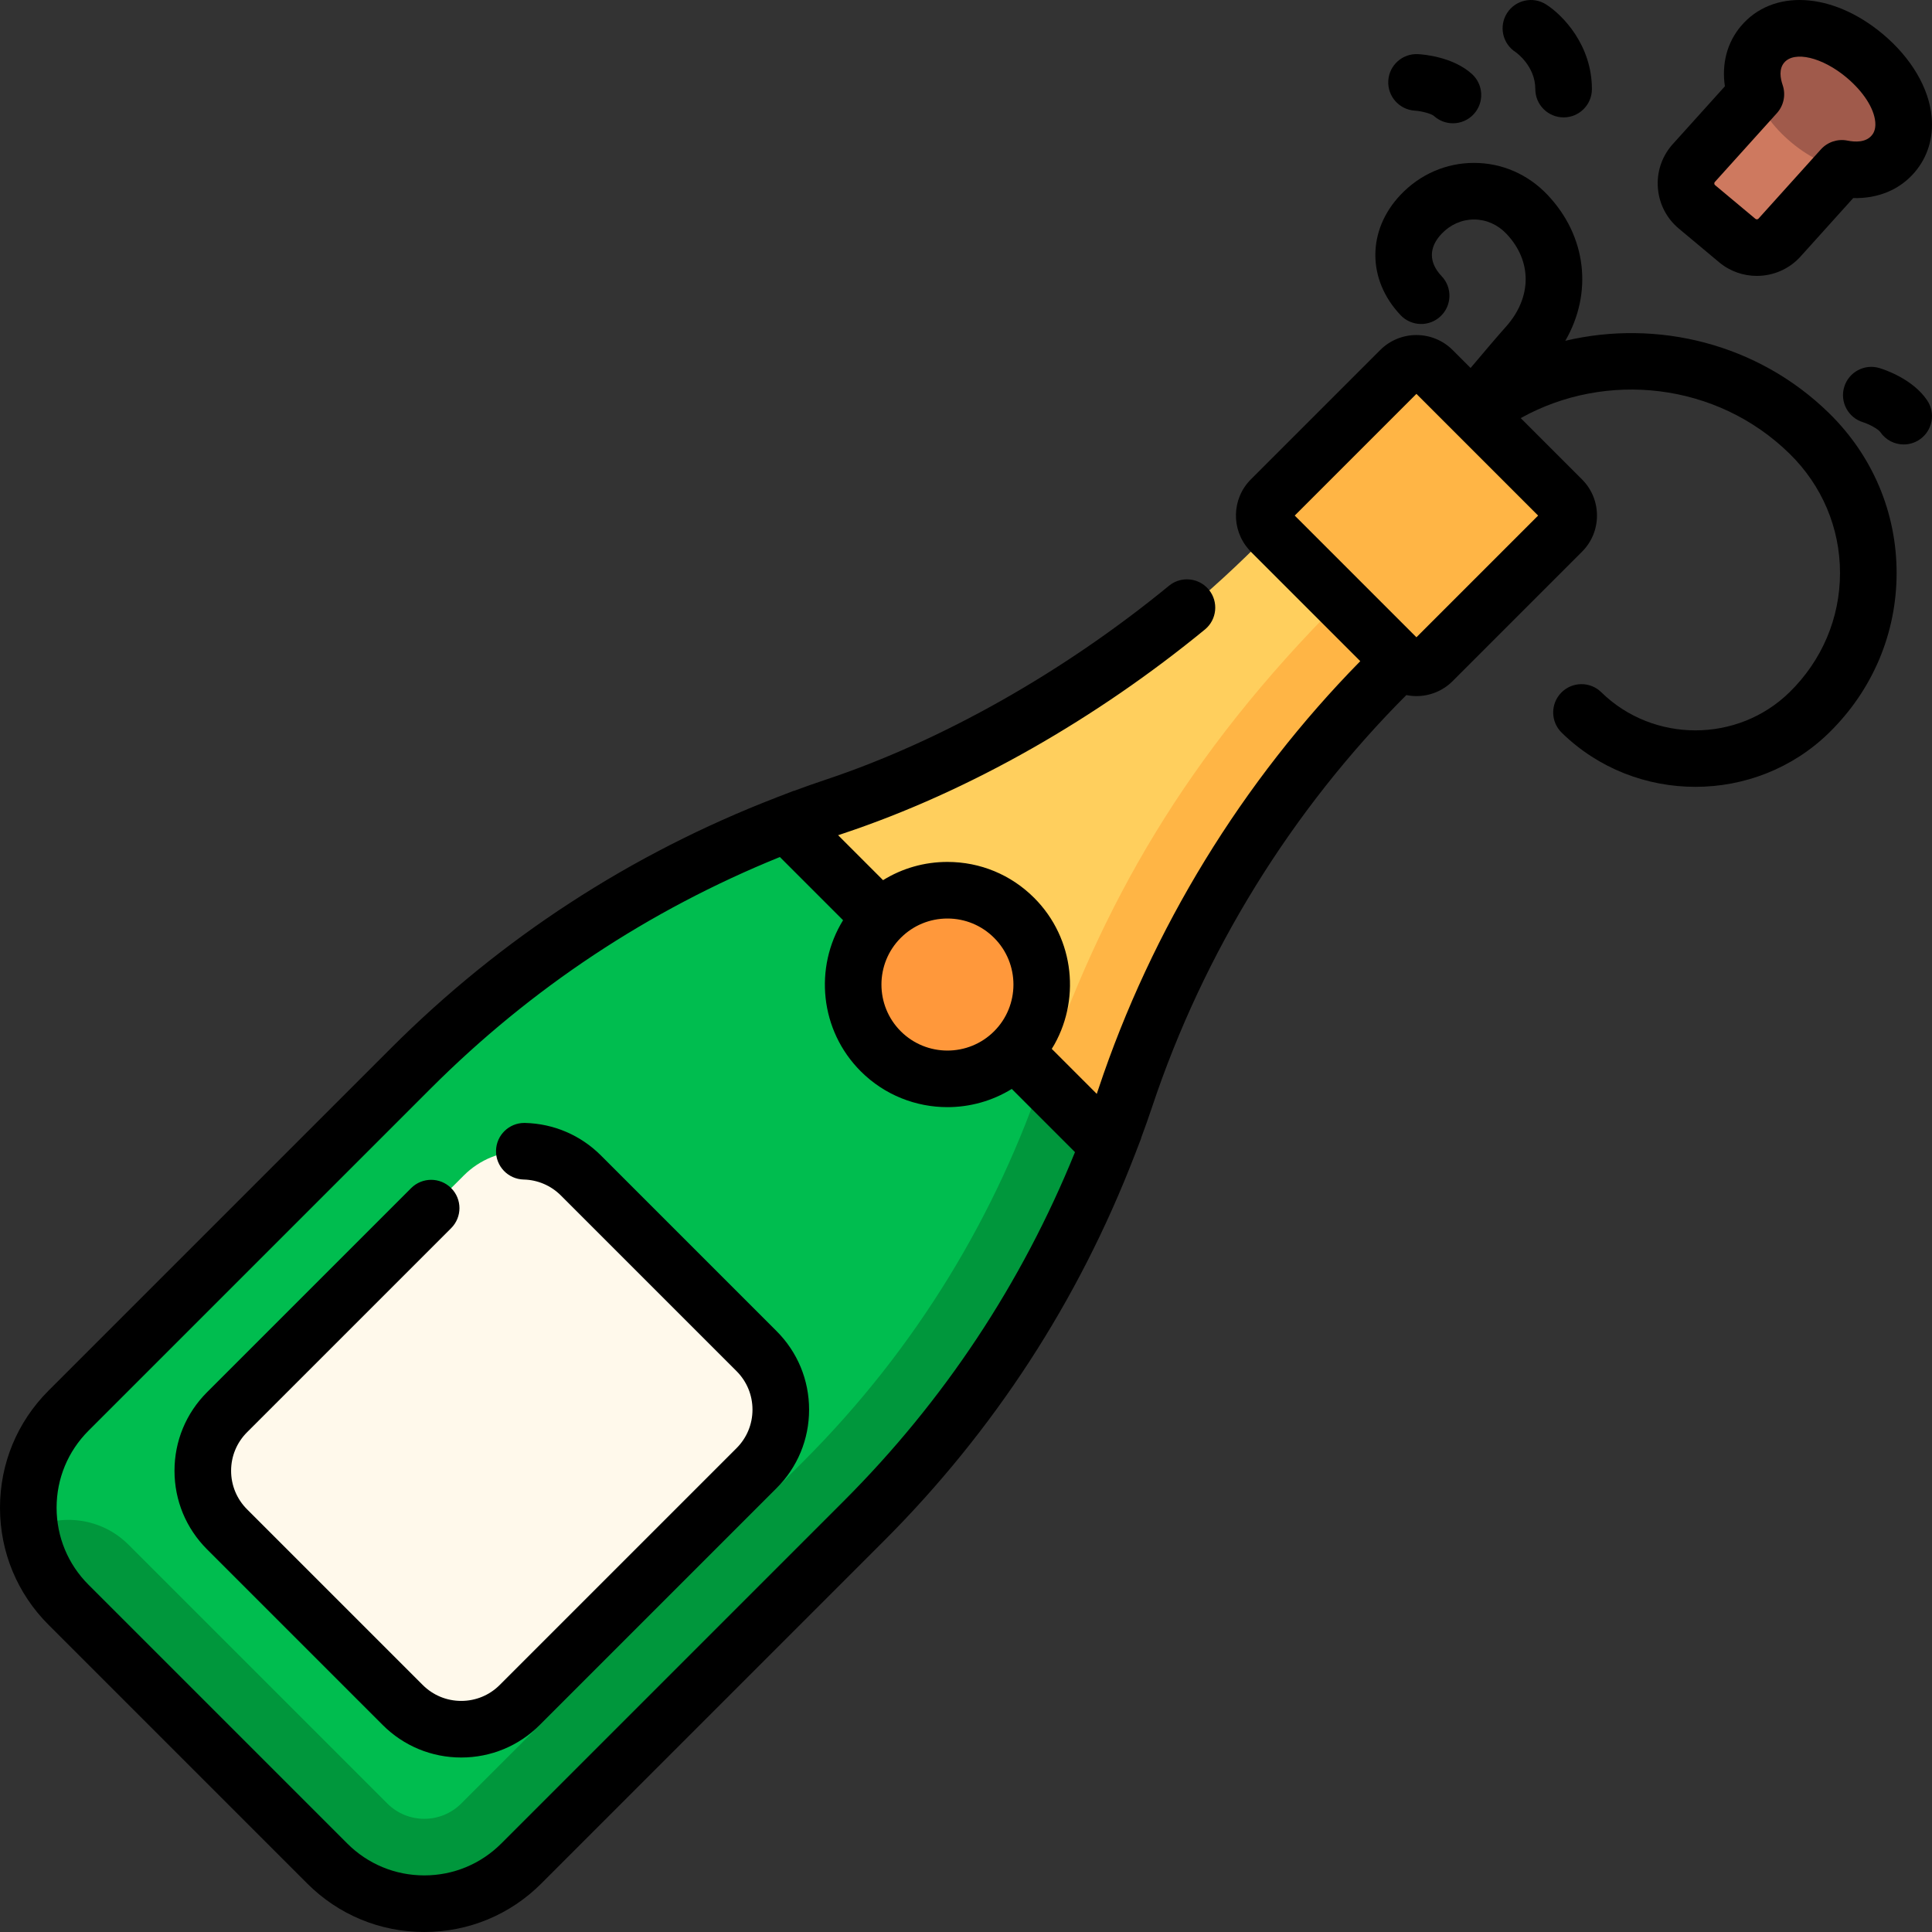
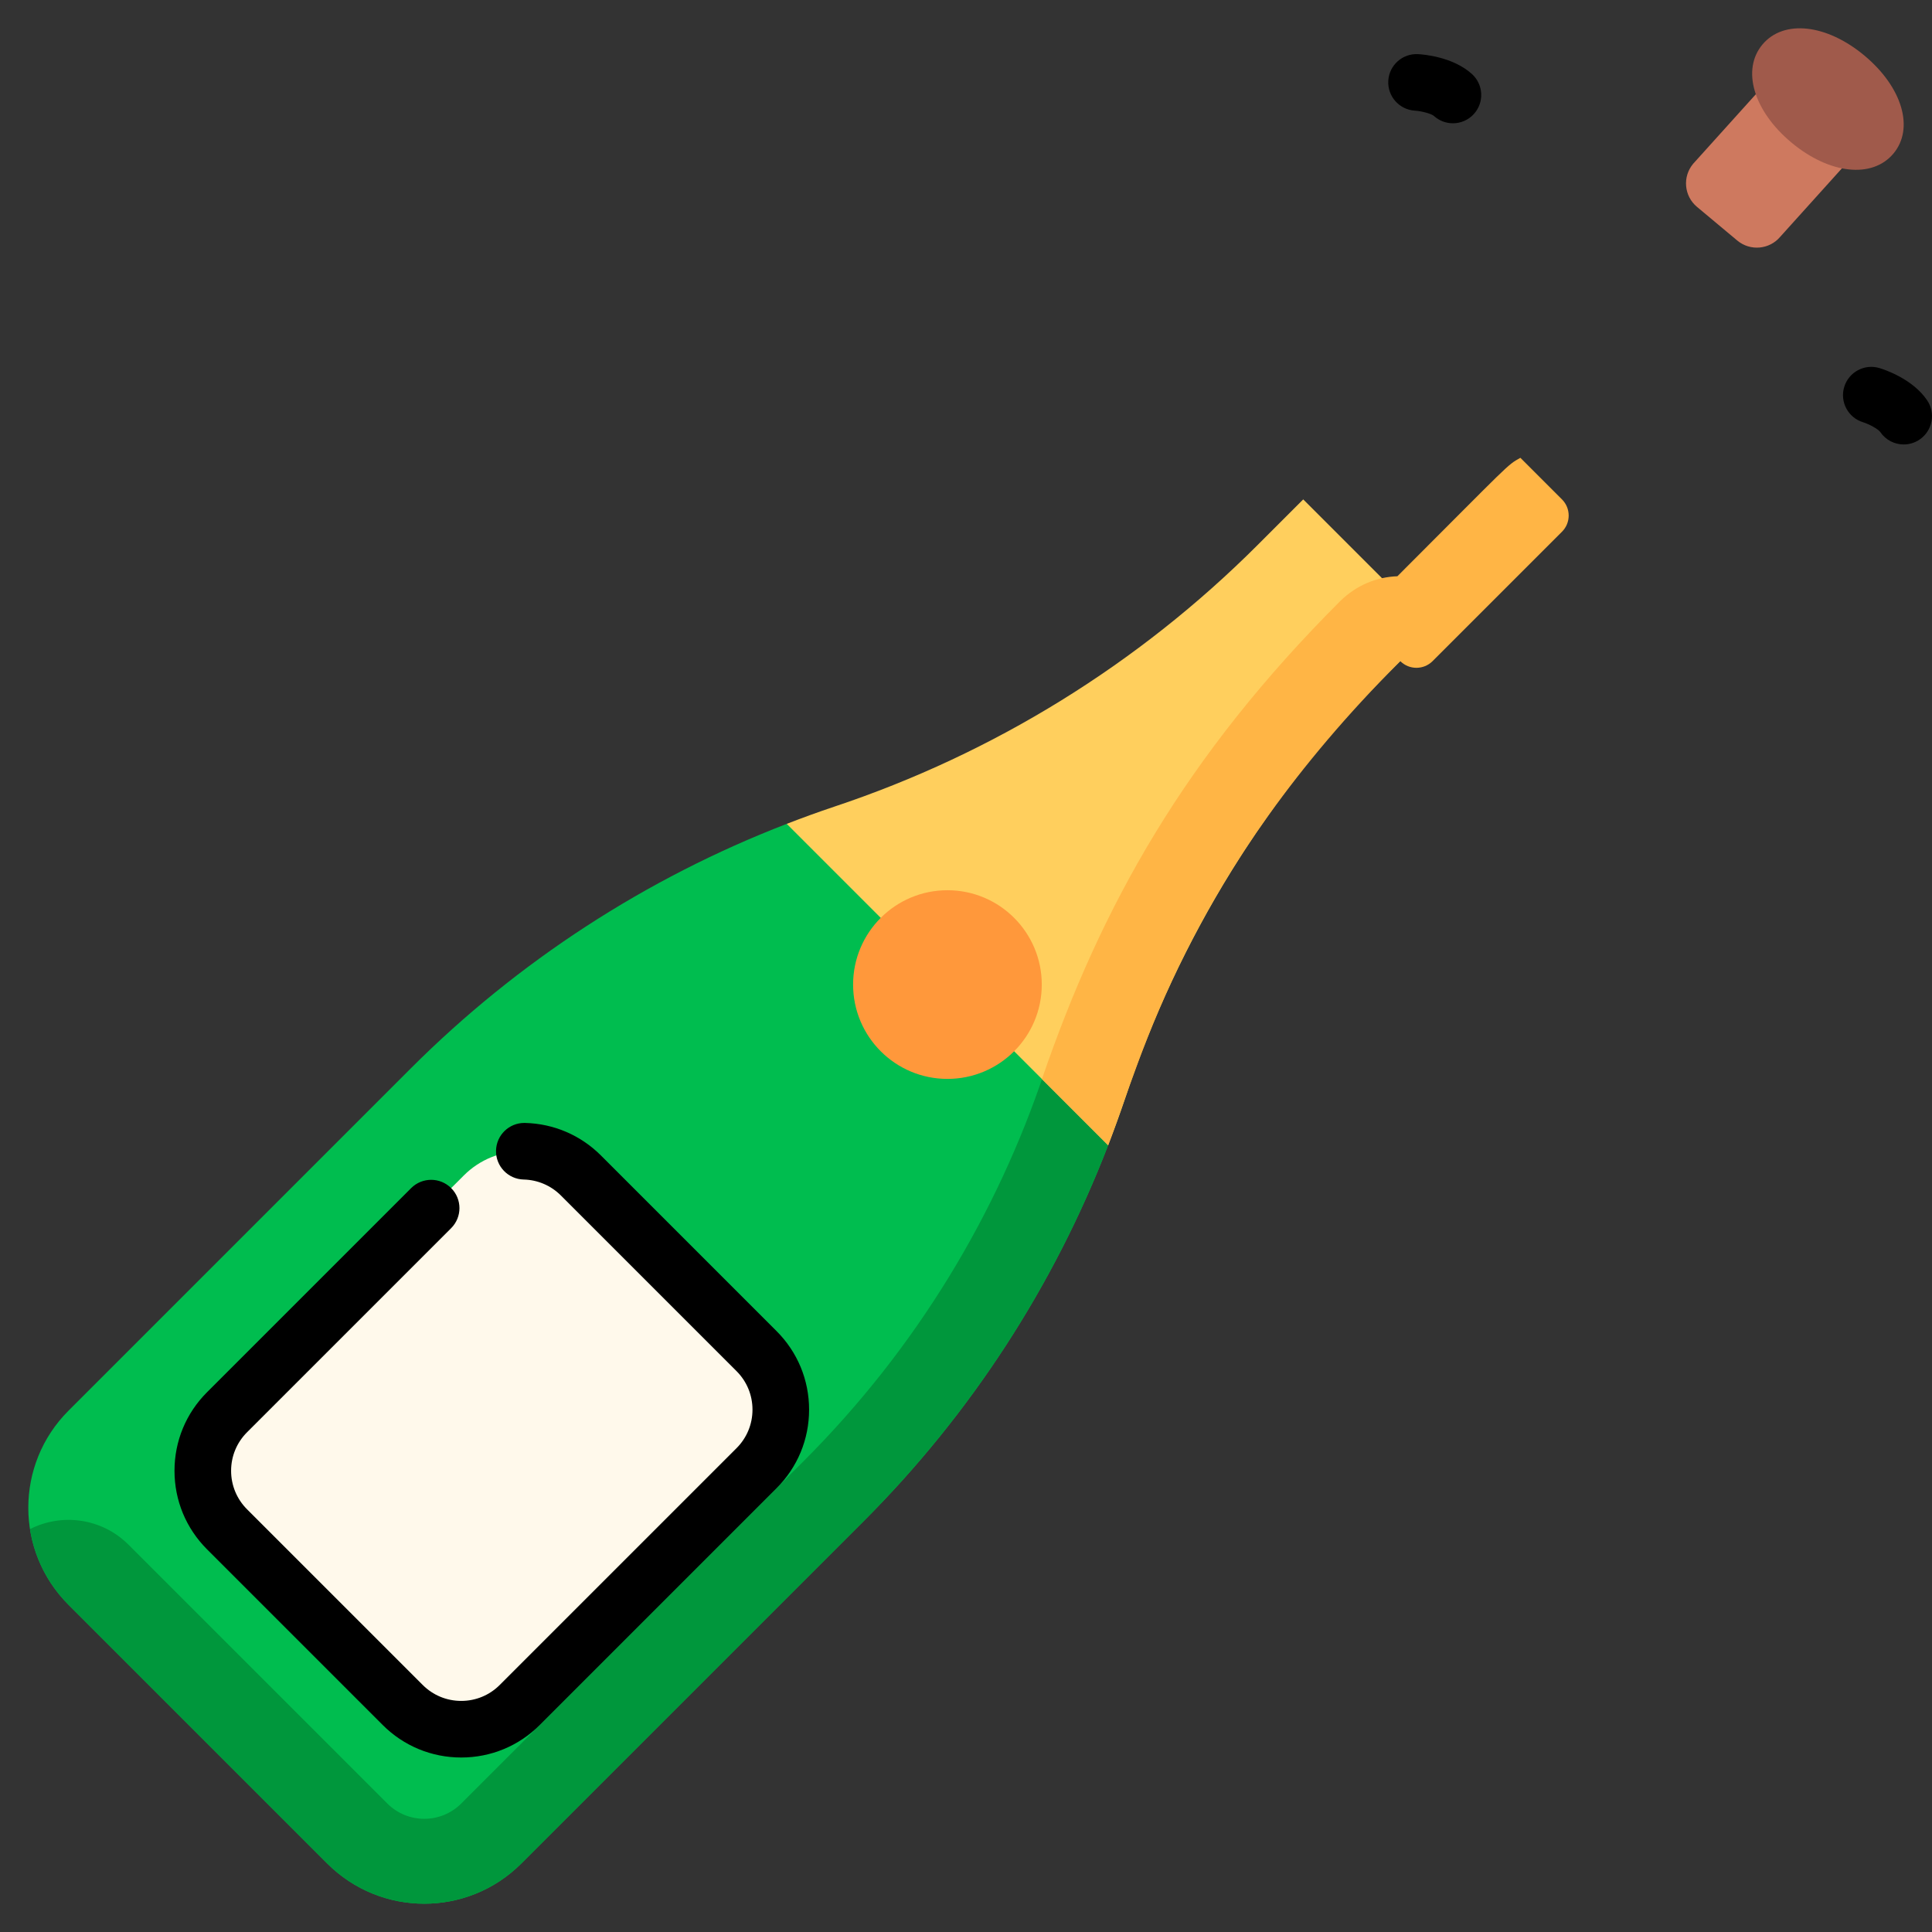
<svg xmlns="http://www.w3.org/2000/svg" version="1.1" id="Capa_1" x="0px" y="0px" viewBox="0 0 512 512" style="enable-background:new 0 0 512 512;" xml:space="preserve">
  <rect x="0" y="0" width="512" height="512" fill="#333333" stroke="none" />
  <path style="fill:#00BD4F;" d="M208.494,218.33c-37.312,14.403-71.264,36.439-99.615,64.789l-90.728,90.728  c-14.202,14.202-14.202,37.227,0,51.429l68.572,68.572c14.202,14.202,37.227,14.202,51.429,0l90.728-90.728  c28.35-28.35,50.386-62.302,64.789-99.615l-16.873-68.303L208.494,218.33z" />
  <path style="fill:#00973C;" d="M276.881,283.802c-12.6,37.801-33.868,73.365-63.905,103.406c-0.001,0.001-0.003,0.002-0.004,0.003  l-90.729,90.729c-5.419,5.418-14.189,5.419-19.609-0.001l-68.572-68.572c-7.067-7.067-17.662-8.439-26.112-4.138  c1.152,7.339,4.547,14.394,10.201,20.048l68.572,68.572c14.202,14.202,37.227,14.202,51.429,0l90.728-90.728  c28.35-28.351,50.386-62.302,64.789-99.615l-9.64-39.02c-2.558,6.275-4.944,12.7-7.144,19.299  C276.885,283.791,276.883,283.796,276.881,283.802z" />
  <path style="fill:#FFCF5D;" d="M298.226,290.918c14.093-42.277,37.834-80.691,69.345-112.202l12.085-12.085  c-4.97-4.97-29.314-29.314-34.286-34.286l-12.085,12.085c-31.511,31.511-69.925,55.252-112.202,69.345  c-4.24,1.414-8.429,2.95-12.588,4.555c3.748,3.748,81.447,81.447,85.176,85.176C295.275,299.347,296.812,295.158,298.226,290.918z" />
  <g>
-     <path style="fill:#FFB545;" d="M413.941,132.345c-4.97-4.97-29.314-29.314-34.286-34.286c-2.367-2.367-6.205-2.367-8.572,0   l-34.286,34.286c-2.367,2.367-2.367,6.205,0,8.572c4.97,4.97,29.314,29.314,34.286,34.286c2.367,2.367,6.204,2.367,8.572,0   l34.286-34.286C416.308,138.55,416.308,134.712,413.941,132.345z" />
    <path style="fill:#FFB545;" d="M413.941,132.345c-1.781-1.781-6.051-6.052-11.023-11.023c-3.687,2.076-2.35,1.149-32.596,31.394   c-5.478,0.184-10.833,2.349-15.149,6.577l0,0l0,0c-41.046,41.052-63.203,80.467-79.046,126.669   c9.529,9.528,16.49,16.49,17.544,17.543c9.155-23.721,20.615-71.505,77.413-128.303c2.367,2.367,6.204,2.367,8.571,0l34.286-34.286   C416.308,138.55,416.308,134.712,413.941,132.345z" />
  </g>
  <path style="fill:#FFF9EB;" d="M200.491,358.054l-31.03-31.03l-15.515-15.515c-8.569-8.569-22.461-8.569-31.03,0L60.17,374.255  c-8.569,8.569-8.569,22.461,0,31.03L75.686,420.8l31.03,31.03c8.569,8.569,22.461,8.569,31.03,0l62.746-62.746  C209.06,380.515,209.06,366.623,200.491,358.054z" />
  <circle style="fill:#FF983B;" cx="251.08" cy="260.92" r="25" />
  <path style="fill:#CE795F;" d="M472.866,16.596l-24.148,26.79c-2.892,3.432-2.443,8.56,1.001,11.437l10.674,8.919  c3.423,2.86,8.515,2.415,11.39-0.996l24.192-26.841L472.866,16.596z" />
  <path style="fill:#A05A4B;" d="M474.725,37.756c-10.043-8.391-13.254-19.32-7.636-25.986s16.984-5.415,27.026,2.976  s13.254,19.32,7.636,25.986C496.134,47.398,484.768,46.147,474.725,37.756z" />
-   <path d="M401.663,13.819c0.052,0.034,5.21,3.613,5.21,9.791c0,4.142,3.358,7.5,7.5,7.5s7.5-3.358,7.5-7.5  c0-11.575-7.621-19.541-12.124-22.424c-3.489-2.234-8.127-1.215-10.36,2.273C397.157,6.948,398.175,11.586,401.663,13.819z" />
  <path d="M374.939,29.324c1.904,0.122,4.422,0.826,5.084,1.421c1.434,1.29,3.227,1.925,5.015,1.925c2.052,0,4.097-0.837,5.577-2.483  c2.771-3.079,2.521-7.821-0.558-10.592c-5.05-4.545-12.789-5.169-14.289-5.249c-4.103-0.203-7.62,2.936-7.86,7.055  C367.668,25.52,370.822,29.06,374.939,29.324z" />
  <path d="M498.097,97.548c-3.965-1.206-8.153,1.031-9.358,4.994c-1.205,3.963,1.031,8.152,4.994,9.358  c1.541,0.468,4.027,1.808,4.556,2.589c1.45,2.141,3.812,3.294,6.216,3.294c1.448,0,2.911-0.418,4.2-1.292  c3.429-2.323,4.326-6.986,2.003-10.416C506.897,100.45,499.534,97.985,498.097,97.548z" />
-   <path d="M414.824,90.311c7.297-12.629,5.712-27.697-4.748-38.702c-5.173-5.442-12.08-8.439-19.449-8.439  c-7.369,0-14.275,2.997-19.447,8.439c-8.932,9.397-8.932,22.523,0,31.921c2.854,3.002,7.601,3.122,10.603,0.269  c3.002-2.854,3.123-7.601,0.269-10.603c-3.449-3.628-3.449-7.625,0-11.253c2.312-2.434,5.358-3.773,8.575-3.773  s6.263,1.34,8.576,3.773c6.871,7.229,6.813,16.917-0.148,24.682c-2.104,2.347-5.749,6.633-9.335,10.895l-4.763-4.763  c-5.287-5.287-13.891-5.285-19.18,0l-34.286,34.287c-5.105,5.106-5.265,13.293-0.511,18.612c0.159,0.195,0.328,0.384,0.508,0.565  c0.01,0.01,0.021,0.019,0.032,0.029l28.967,28.968c-31.291,31.844-55.26,70.973-69.379,113.328  c-0.147,0.444-0.299,0.892-0.452,1.343l-11.916-11.917c7.72-12.523,6.166-29.188-4.678-40.033c-6.139-6.14-14.3-9.52-22.981-9.52  c-6.123,0-11.983,1.688-17.061,4.834c-3.188-3.188-6.135-6.135-8.753-8.753l-3.158-3.158c0.45-0.15,0.9-0.3,1.34-0.45  c16.63-5.55,33.46-13.13,50.03-22.55c15.99-9.09,31.41-19.69,45.83-31.51c3.2-2.62,3.67-7.36,1.05-10.551  c-1.43-1.75-3.55-2.75-5.81-2.75c-1.72,0-3.4,0.601-4.74,1.69c0,0.01-0.01,0.01-0.01,0.01c-27.91,22.9-60.26,41.16-91.09,51.431  c-2.651,0.881-5.418,1.861-8.338,2.941l-0.025-0.025l-3.782,1.459c-0.261,0.1-0.51,0.192-0.774,0.294  c-0.025,0.01-0.047,0.023-0.071,0.033c-38.588,14.907-72.953,37.264-102.142,66.452l-90.728,90.728  C4.563,376.83,0,387.846,0,399.562s4.562,22.732,12.848,31.018l68.572,68.571C89.706,507.438,100.721,512,112.438,512  s22.732-4.563,31.017-12.848l90.728-90.727c29.208-29.21,51.577-63.601,66.483-102.217l1.757-4.552l-0.028-0.028  c1.08-2.917,2.06-5.683,2.945-8.337c13.626-40.878,36.914-78.593,67.352-109.087c0.883,0.177,1.779,0.269,2.676,0.269  c3.473,0,6.945-1.321,9.59-3.966l34.283-34.285c2.563-2.562,3.974-5.967,3.974-9.589c0-3.623-1.41-7.028-3.971-9.59l-16.239-16.24  c22.61-12.599,51.953-9.467,71.236,9.423c8.628,8.453,13.38,19.679,13.38,31.612s-4.751,23.16-13.38,31.612  c-13.752,13.472-36.129,13.473-49.882,0c-2.959-2.899-7.707-2.851-10.606,0.109c-2.899,2.959-2.85,7.707,0.109,10.606  c9.77,9.572,22.604,14.357,35.438,14.357c12.834,0,25.668-4.786,35.438-14.357c11.532-11.297,17.883-26.33,17.883-42.328  s-6.351-31.029-17.883-42.326C465.805,90.964,439.11,84.575,414.824,90.311z M263.456,248.544c6.823,6.823,6.823,17.927,0,24.749  c-6.822,6.824-17.925,6.824-24.748,0v0.001c-6.821-6.822-6.822-17.92-0.005-24.745c0.002-0.001,0.003-0.003,0.005-0.004  c0.002-0.002,0.003-0.004,0.005-0.005c3.305-3.302,7.697-5.122,12.37-5.122C255.756,243.418,260.151,245.239,263.456,248.544z   M223.577,397.818l-90.728,90.728c-5.452,5.452-12.701,8.454-20.411,8.454s-14.959-3.002-20.411-8.455l-68.572-68.572  c-5.452-5.452-8.455-12.7-8.455-20.411c0-7.71,3.002-14.959,8.455-20.41l90.728-90.728c26.574-26.574,57.672-47.183,92.491-61.306  l16.749,16.748c-7.721,12.523-6.167,29.188,4.678,40.034v0.001c6.336,6.335,14.659,9.503,22.981,9.503  c5.924,0,11.845-1.614,17.052-4.824l16.749,16.749C270.76,340.146,250.151,371.244,223.577,397.818z M375.368,168.884  l-32.251-32.252l32.251-32.252l32.25,32.252L375.368,168.884z" />
-   <path d="M444.909,60.58l10.673,8.919c2.909,2.431,6.457,3.617,9.987,3.617c4.403,0,8.779-1.846,11.853-5.425l13.701-15.203  c6.566,0.186,12.395-2.215,16.361-6.922c3.378-4.009,4.909-9.029,4.429-14.519c-0.671-7.679-5.406-15.717-12.99-22.055  c-0.001,0-0.001-0.001-0.001-0.001c-13.363-11.163-29.165-12.028-37.569-2.053c-3.663,4.345-5.125,9.981-4.238,15.931  l-13.969,15.497c-0.057,0.062-0.111,0.125-0.165,0.188c-2.693,3.197-3.977,7.251-3.611,11.415  C439.734,54.134,441.702,57.902,444.909,60.58z M454.414,48.268l16.481-18.284c1.826-2.024,2.408-4.881,1.522-7.459  c-0.605-1.763-1.027-4.222,0.405-5.921c2.692-3.193,10.086-1.446,16.482,3.898c4.479,3.742,7.344,8.173,7.666,11.851  c0.19,2.186-0.673,3.21-0.957,3.547c-1.575,1.87-4.36,1.771-6.419,1.358c-2.596-0.518-5.27,0.369-7.042,2.333L466.21,57.726  c-0.056,0.062-0.109,0.124-0.163,0.188c-0.213,0.252-0.591,0.286-0.847,0.075l-10.675-8.92c-0.047-0.04-0.19-0.16-0.213-0.408  C454.296,48.469,454.364,48.34,454.414,48.268z" />
  <path d="M159.249,306.206c-5.376-5.375-12.521-8.435-20.119-8.615c-0.061-0.001-0.121-0.002-0.181-0.002  c-4.06,0-7.398,3.242-7.495,7.322c-0.098,4.141,3.179,7.577,7.32,7.676c3.726,0.088,7.23,1.589,9.868,4.227l46.545,46.545  c2.728,2.728,4.23,6.354,4.23,10.213c0,3.857-1.502,7.483-4.23,10.21l-62.745,62.745c-2.729,2.729-6.355,4.231-10.212,4.231  s-7.483-1.502-10.211-4.231l-46.544-46.543c-2.728-2.729-4.23-6.355-4.23-10.213s1.502-7.484,4.23-10.212l54.089-54.089  c2.929-2.93,2.929-7.678,0-10.607c-2.928-2.927-7.677-2.929-10.606,0l-54.09,54.09c-5.561,5.561-8.623,12.955-8.623,20.818  s3.062,15.257,8.624,20.819l46.544,46.543c5.561,5.562,12.954,8.625,20.818,8.625c7.863,0,15.257-3.062,20.819-8.624l62.744-62.745  c5.562-5.56,8.624-12.952,8.624-20.817s-3.062-15.259-8.624-20.82L159.249,306.206z" />
  <g>
</g>
  <g>
</g>
  <g>
</g>
  <g>
</g>
  <g>
</g>
  <g>
</g>
  <g>
</g>
  <g>
</g>
  <g>
</g>
  <g>
</g>
  <g>
</g>
  <g>
</g>
  <g>
</g>
  <g>
</g>
  <g>
</g>
</svg>